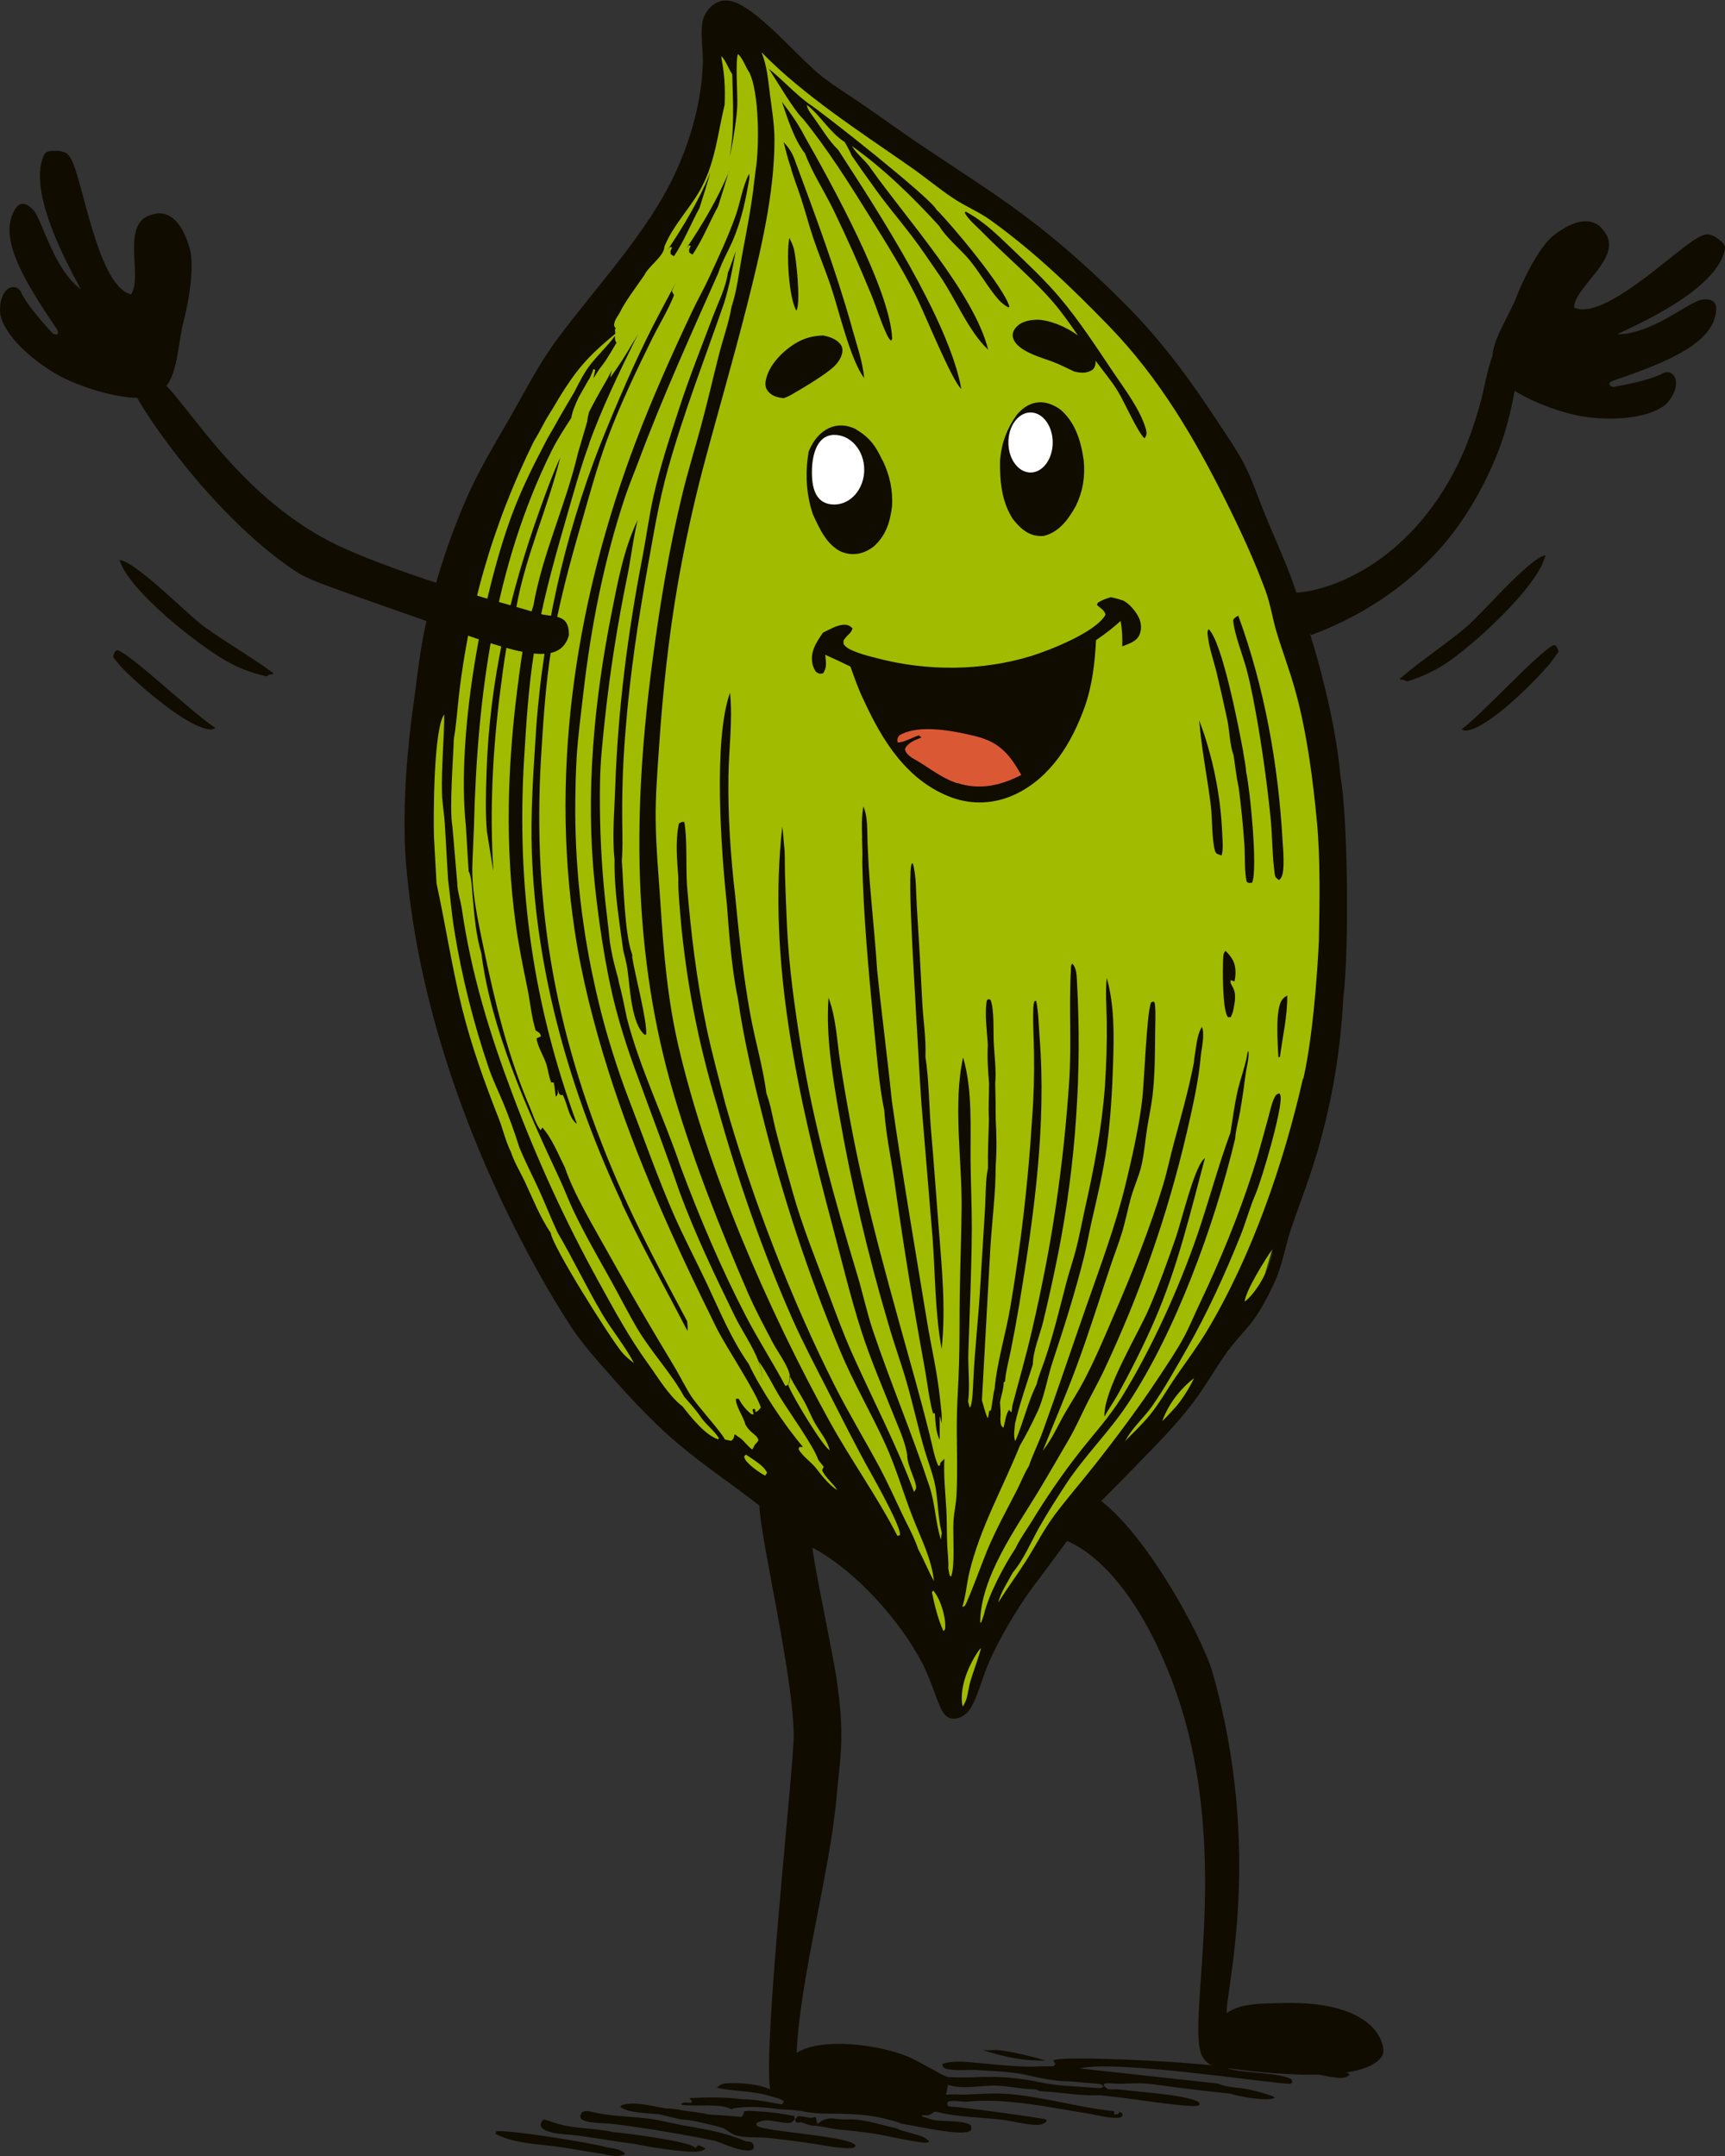
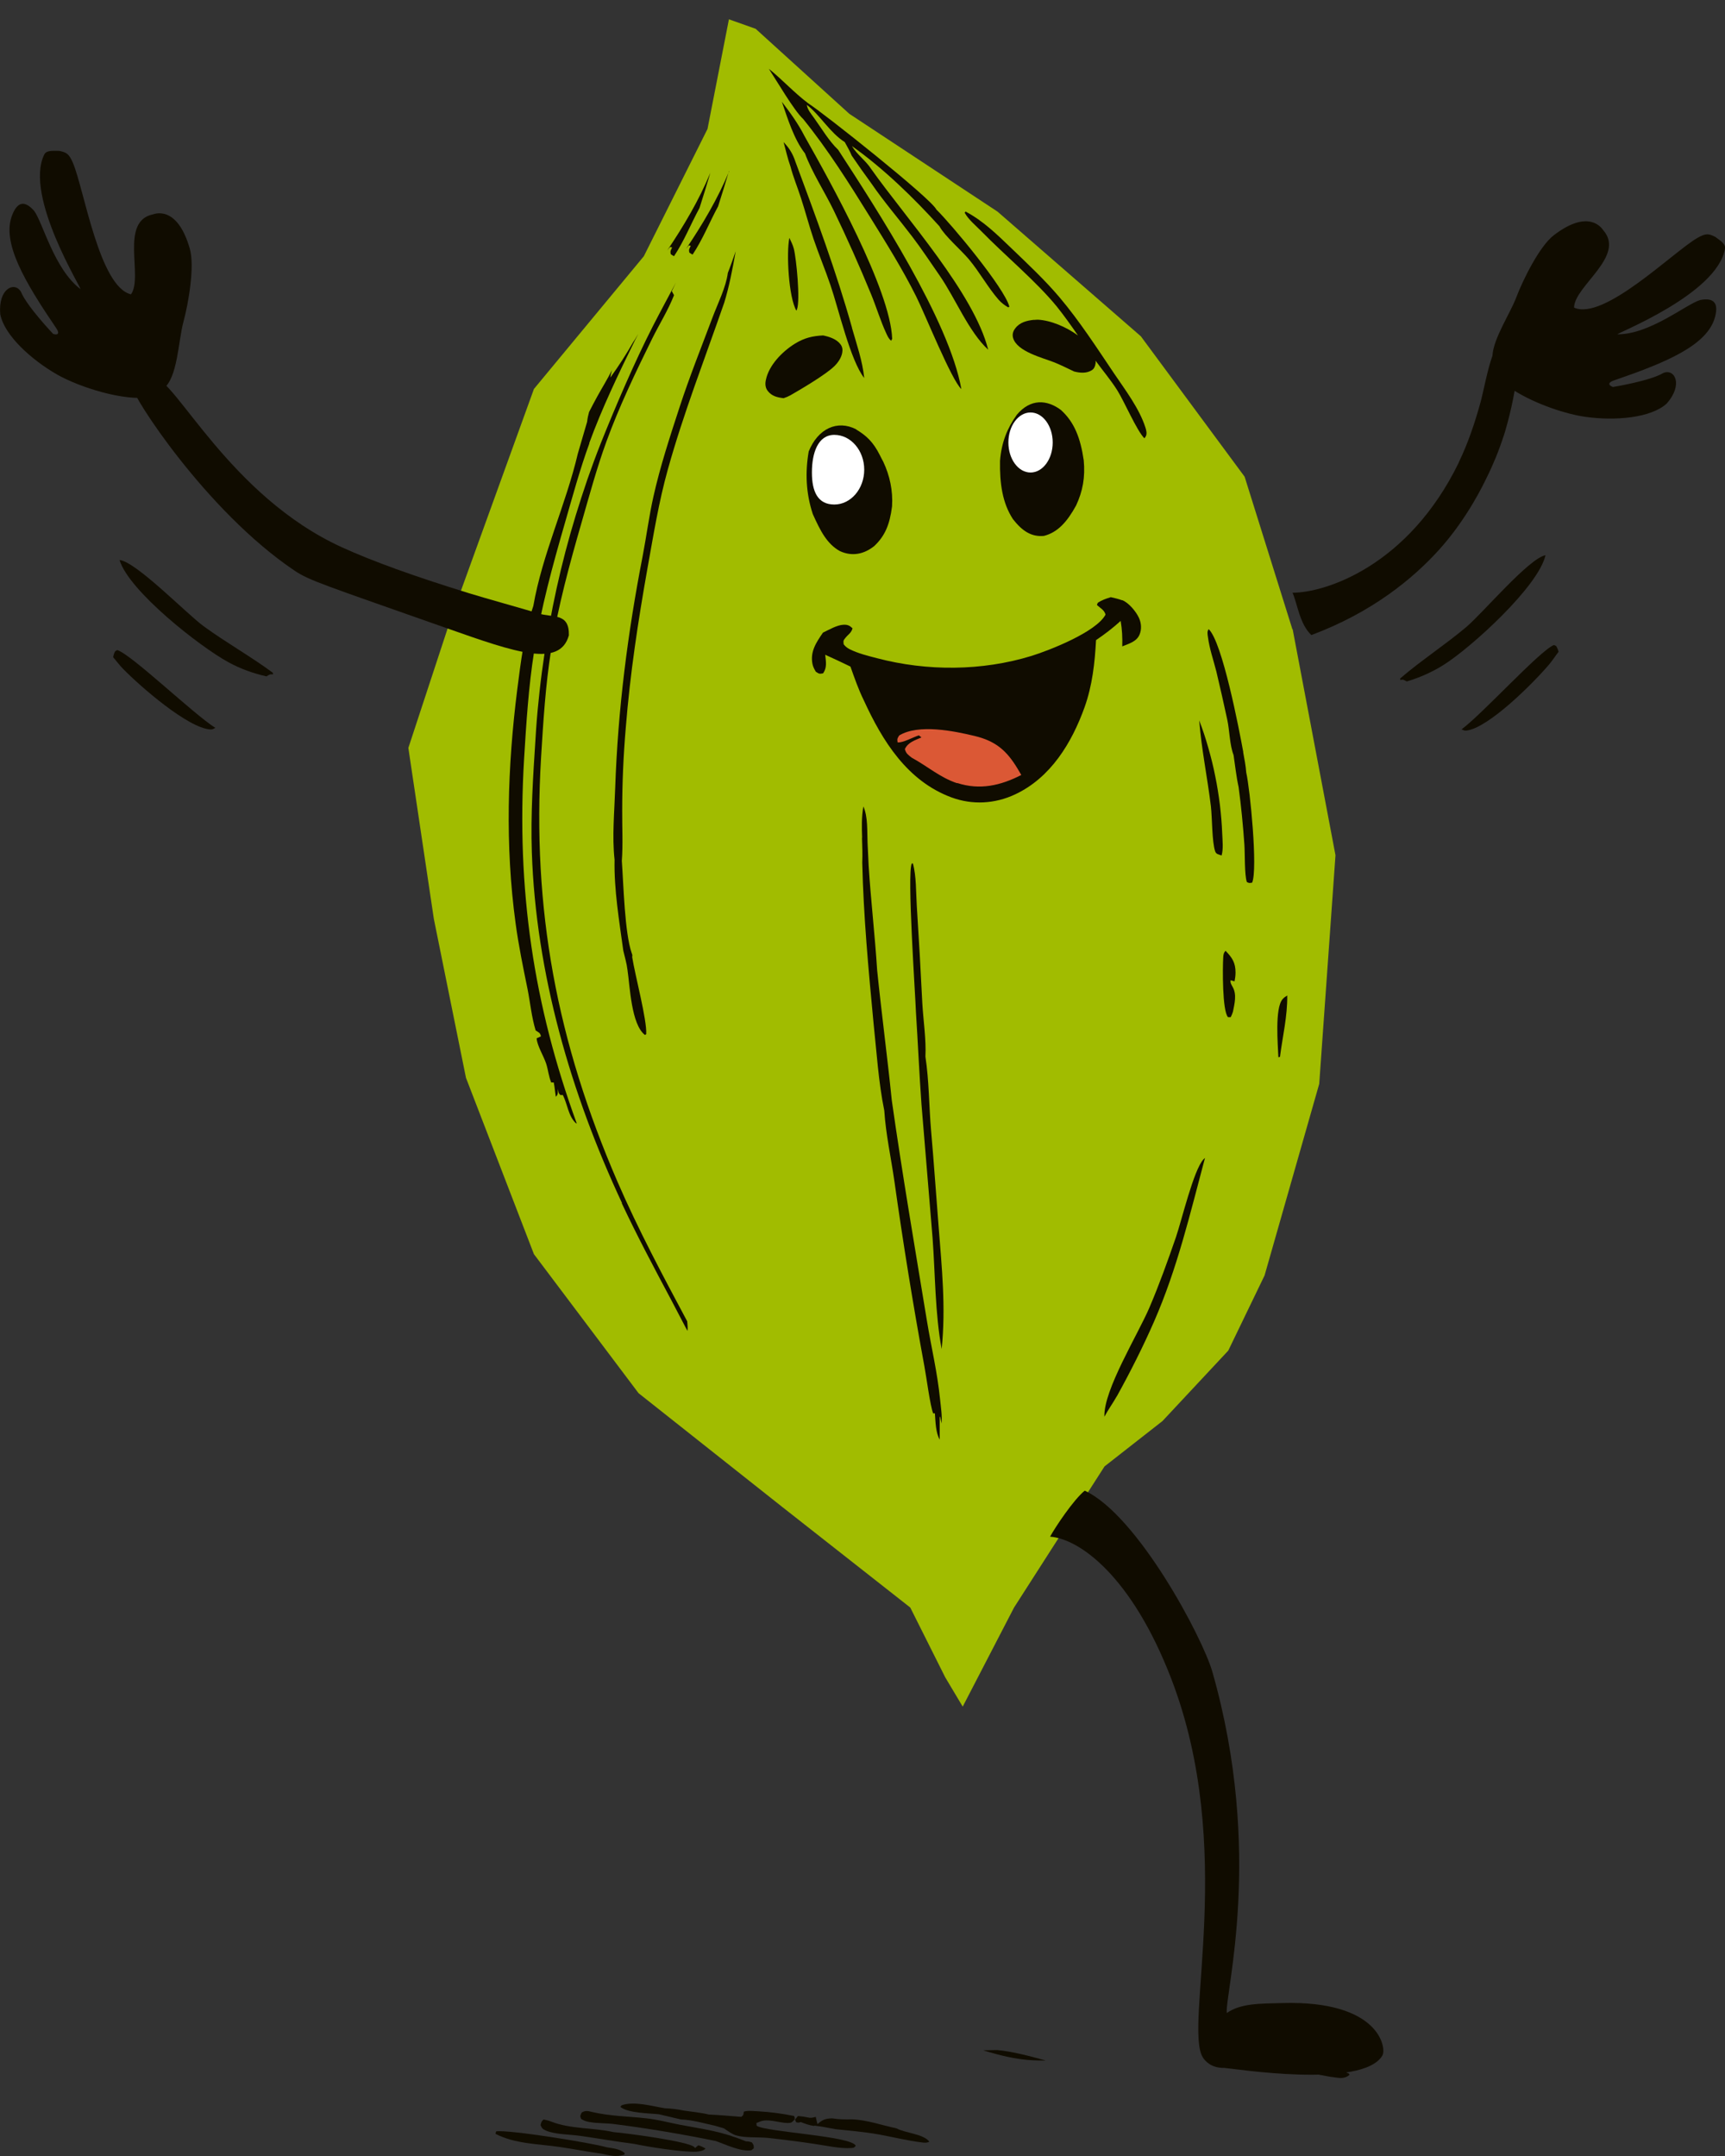
<svg xmlns="http://www.w3.org/2000/svg" width="140" height="175" viewBox="0 0 140 175" fill="none">
  <rect x="0" y="0" width="140" height="175" fill="#333333" stroke="none" />
  <g clip-path="url(#clip0_96_307)">
    <path d="M104.89 51.079L101.013 38.694L92.591 27.297L80.961 17.179L68.931 9.239L61.327 2.337L59.159 1.568L57.421 10.467L52.255 20.795L43.333 31.572L36.599 50.19L33.142 60.707L35.21 74.581L37.818 87.485L43.333 101.798L51.826 113.084L63.456 122.293L73.877 130.483L76.714 136.147L78.133 138.524L82.299 130.483L89.643 119.027L94.349 115.342L99.685 109.628L102.632 103.526L107.068 87.974L108.387 69.417L104.91 51.069L104.89 51.079ZM69.43 38.344C69.351 38.694 69.161 39.303 68.891 39.652C68.621 40.002 68.281 40.232 67.472 40.262C66.673 40.302 66.413 38.764 66.413 38.764L66.173 38.074C66.173 38.074 66.283 36.696 66.413 36.576C66.543 36.456 67.472 35.937 67.472 35.937L69.271 36.846C69.271 36.846 69.5 37.994 69.421 38.344H69.43ZM84.218 62.685C83.708 63.034 82.979 64.952 79.981 64.533C76.934 64.103 73.127 62.765 72.408 60.388C72.148 59.538 72.088 59.289 72.618 58.62C72.808 58.38 73.347 57.801 76.225 57.541C77.454 57.431 79.232 57.591 82.749 57.92C83.309 57.97 82.539 59.499 83.189 59.918C83.329 60.008 84.108 59.219 84.278 60.697C84.508 62.635 84.338 62.585 84.218 62.675V62.685ZM85.267 36.546C85.227 36.656 85.077 37.096 84.687 37.545C84.448 37.825 84.228 38.084 83.848 38.234C83.718 38.284 83.199 38.484 82.659 38.234C82.05 37.944 81.88 37.295 81.85 37.165C81.79 36.876 81.85 36.556 82 35.937C82.15 35.298 82.219 34.978 82.379 34.708C82.549 34.419 82.939 33.76 83.688 33.67C84.278 33.6 84.857 33.919 85.147 34.359C85.287 34.578 85.327 34.778 85.377 35.048C85.507 35.727 85.347 36.286 85.267 36.546Z" fill="#A1BC00" />
    <path d="M69.48 34.858C70.299 35.348 70.869 35.867 71.409 36.946C71.499 37.125 71.588 37.305 71.688 37.485C72.218 38.614 72.478 39.832 72.398 41.101C72.208 42.609 71.808 43.518 70.949 44.327C70.12 44.986 69.16 45.186 68.171 44.736C67.112 44.147 66.583 43.098 65.963 41.72C65.404 40.012 65.344 38.334 65.633 36.646C66.383 34.788 67.951 34.059 69.49 34.848L69.48 34.858ZM66.453 37.715C66.353 38.304 66.453 38.764 66.583 39.373C66.743 39.619 66.936 39.776 67.162 39.842C67.812 39.722 68.131 39.443 68.491 38.703C68.591 38.114 68.491 37.655 68.361 37.045C68.051 36.576 67.872 36.416 67.452 36.326C66.972 36.576 66.723 37.115 66.453 37.725V37.715Z" fill="#100C00" />
    <path d="M86.137 33.31C87.196 34.279 87.695 35.567 87.955 37.365C88.085 38.743 87.875 39.872 87.335 41.031C86.616 42.339 85.857 43.208 84.728 43.498C83.709 43.598 82.959 43.098 82.21 42.139C81.351 40.821 81.131 39.243 81.161 37.405C81.281 35.877 81.77 34.718 82.53 33.66C83.629 32.351 84.978 32.411 86.147 33.31H86.137ZM82.51 35.428C82.31 35.907 82.27 36.177 82.31 36.726C82.423 37.032 82.576 37.285 82.769 37.485C83.239 37.625 83.479 37.545 83.928 37.275C84.358 36.736 84.468 36.356 84.598 35.557C84.624 35.278 84.598 34.988 84.518 34.688C83.819 33.859 83.089 34.618 82.51 35.428Z" fill="#100C00" />
    <path d="M65.894 38.354C65.894 39.912 66.373 40.951 67.712 40.951C69.051 40.951 70.14 39.682 70.14 38.124C70.14 36.566 69.051 35.298 67.712 35.298C66.373 35.298 65.894 36.786 65.894 38.344V38.354Z" fill="white" />
    <path d="M83.638 38.354C84.632 38.354 85.437 37.263 85.437 35.917C85.437 34.571 84.632 33.48 83.638 33.48C82.645 33.48 81.84 34.571 81.84 35.917C81.84 37.263 82.645 38.354 83.638 38.354Z" fill="white" />
    <path d="M74.836 56.802L72.398 58.929V60.398L75.226 63.154L78.293 64.593L82.29 63.943L83.639 62.685L83.459 60.278L80.362 57.751L77.084 56.802H74.836Z" fill="#DB5835" />
    <path d="M91.062 48.721C90.772 48.612 90.453 48.542 90.153 48.472C89.763 48.592 89.434 48.702 89.094 48.931L89.024 49.101C89.304 49.371 89.633 49.511 89.723 49.89C88.974 51.298 85.197 52.777 83.728 53.236C79.702 54.475 75.236 54.495 71.179 53.426C70.45 53.236 69.621 53.036 68.941 52.687C68.751 52.587 68.602 52.467 68.472 52.297C68.442 52.017 68.432 51.998 68.612 51.778C68.851 51.478 69.091 51.378 69.191 50.999C68.961 50.779 68.801 50.699 68.472 50.709C67.922 50.729 67.283 51.119 66.793 51.348C66.243 52.147 65.734 52.897 65.944 53.915C65.994 54.135 66.094 54.325 66.213 54.525C66.483 54.694 66.483 54.714 66.803 54.654C67.133 54.175 67.033 53.715 66.973 53.146C67.662 53.456 68.342 53.775 69.021 54.105C69.351 55.034 69.671 55.963 70.11 56.852C71.619 60.148 73.637 63.394 77.214 64.722C78.913 65.352 80.741 65.252 82.38 64.483C85.267 63.134 86.986 60.298 88.025 57.401C88.654 55.633 88.854 53.815 88.954 51.958C89.663 51.478 90.313 50.979 90.952 50.4C91.072 51.099 91.102 51.758 91.082 52.467C91.612 52.247 92.241 52.087 92.481 51.518C92.671 51.079 92.631 50.569 92.431 50.14C92.201 49.64 91.602 48.911 91.072 48.712L91.062 48.721ZM77.684 63.574C76.305 63.124 75.246 62.175 73.987 61.496C73.687 61.246 73.557 61.197 73.437 60.807C73.697 60.248 74.237 60.098 74.786 59.858L74.576 59.688C74.097 59.838 73.278 60.308 72.848 60.258C72.808 59.958 72.818 59.958 72.978 59.698C74.556 58.739 77.444 59.339 79.103 59.738C80.791 60.148 81.68 60.897 82.57 62.365L82.889 62.904C81.211 63.764 79.522 64.153 77.684 63.554V63.574Z" fill="#100C00" />
    <path d="M118.399 37.515C119.148 35.967 119.698 34.319 120.157 32.661C120.407 31.742 120.707 30.044 121.126 28.875C121.206 27.457 122.565 25.449 123.055 24.151C123.584 22.753 124.933 19.996 126.102 19.097C129.03 16.85 130.059 18.618 130.119 18.688C131.967 20.805 127.761 23.222 127.751 24.97C130.169 26.059 135.784 20.455 137.752 19.317C138.462 18.907 138.681 18.967 139.211 19.227C139.621 19.537 140.07 19.796 140 20.186C139.361 23.931 130.938 27.137 131.288 27.137C133.936 27.137 136.893 24.66 137.992 24.351C139.051 24.151 139.491 24.55 139.201 25.689C138.621 28.026 135.194 29.435 130.948 30.893C130.628 31.003 130.409 31.212 130.898 31.412C130.898 31.412 133.926 30.923 134.995 30.274C135.914 29.894 136.633 31.203 135.274 32.751C133.985 33.939 131.048 34.169 128.7 33.839C127.101 33.62 124.643 32.801 122.925 31.722C122.615 33.54 122.066 35.337 122.056 35.328C121.956 35.627 121.856 35.927 121.746 36.227C121.636 36.526 121.526 36.826 121.406 37.115C121.286 37.405 121.156 37.705 121.027 37.994C120.897 38.284 120.757 38.574 120.617 38.853C120.477 39.133 119.148 42.01 116.81 44.606C114.662 46.984 111.345 49.71 106.429 51.548C105.47 50.649 105.3 49.001 104.9 48.112C107.558 48.112 114.312 45.955 118.409 37.515H118.399Z" fill="#100C00" />
    <path d="M85.228 124.73C87.626 124.91 91.852 127.946 95.049 136.236C100.375 150.04 96.049 164.423 97.617 166.99C97.787 167.269 98.287 167.869 99.356 167.849C100.045 167.888 110.596 169.586 112.195 166.84C112.544 166.24 111.965 162.355 104.062 162.585C102.273 162.635 100.714 162.595 99.566 163.394C99.396 161.856 102.593 150.399 98.397 135.707C97.607 132.93 92.332 122.982 88.035 120.995C87.116 121.744 85.637 123.971 85.218 124.74L85.228 124.73Z" fill="#100C00" />
    <path d="M46.17 51.568C45.441 54.205 41.884 52.976 36.309 51.009C26.258 47.463 25.119 47.133 23.9 46.314C16.656 41.44 10.621 31.942 10.801 31.522C11.41 29.415 11.92 30.613 12.479 30.633C14.208 30.703 18.624 40.252 27.736 44.417C30.194 45.542 33.638 46.787 38.067 48.152C39.216 48.512 42.773 49.501 43.693 49.79C44.872 50.16 46.21 49.71 46.17 51.568Z" fill="#100C00" />
    <path d="M12.13 32.241C10.052 32.571 6.475 31.442 4.656 30.413C2.578 29.225 0.35 27.237 0.02 25.499C-0.159 23.422 1.179 22.813 1.699 23.682C2.169 24.85 4.317 27.108 4.317 27.108C4.826 27.247 4.776 26.948 4.577 26.658C2.019 22.892 0.09 19.656 1 17.429C1.439 16.33 2.029 16.29 2.758 17.099C3.467 18.018 4.377 21.824 6.515 23.452C6.795 23.662 1.909 15.931 3.597 12.535C3.777 12.185 4.287 12.245 4.796 12.245C5.366 12.365 5.586 12.445 5.915 13.214C6.825 15.332 8.054 23.282 10.631 23.891C11.65 22.483 9.682 17.958 12.42 17.399C12.51 17.379 14.378 16.59 15.407 20.196C15.817 21.624 15.287 24.66 14.888 26.119C14.468 27.667 14.418 30.713 13.249 31.552C13.249 31.552 12.48 32.211 12.13 32.261V32.241Z" fill="#100C00" />
    <path d="M83.928 25.969C84.028 25.959 84.128 25.949 84.228 25.949C85.267 25.999 86.526 26.528 87.485 27.227C86.936 26.428 86.376 25.639 85.777 24.89C84.108 22.843 81.54 20.715 79.642 18.767C79.212 18.328 78.593 17.819 78.293 17.269L78.363 17.169C79.822 17.948 80.911 19.027 82.1 20.166C83.429 21.444 84.807 22.733 85.996 24.141C87.615 26.059 89.014 28.226 90.413 30.304C91.322 31.652 92.461 33.14 92.96 34.698C93.03 34.908 93.1 35.188 93 35.398C92.97 35.467 92.92 35.517 92.88 35.577C92.261 34.968 91.252 32.591 90.672 31.672C90.143 30.833 89.493 30.074 88.914 29.275C88.914 29.355 88.934 29.425 88.914 29.505C88.884 29.724 88.804 29.934 88.604 30.054C88.174 30.324 87.645 30.274 87.175 30.154C86.656 29.904 86.126 29.644 85.597 29.425C84.647 29.045 82.539 28.546 82.22 27.427C82.14 27.137 82.22 26.878 82.399 26.648C82.769 26.159 83.339 26.019 83.928 25.959V25.969Z" fill="#100C00" />
    <path d="M66.803 27.227C67.293 27.327 67.892 27.517 68.212 27.946C68.372 28.156 68.402 28.386 68.352 28.646C68.272 29.065 67.992 29.465 67.683 29.754C66.983 30.424 65.045 31.572 64.156 32.081C63.976 32.181 63.786 32.261 63.596 32.321C63.097 32.261 62.647 32.161 62.317 31.742C62.107 31.482 62.087 31.153 62.157 30.843C62.397 29.644 63.496 28.526 64.515 27.896C65.275 27.427 65.944 27.267 66.813 27.227H66.803Z" fill="#100C00" />
    <path d="M74.856 81.442C74.936 82.861 75.176 84.359 75.106 85.767C75.406 87.715 75.396 89.802 75.566 91.77C75.796 94.347 75.966 96.934 76.175 99.52C76.435 102.886 76.775 106.113 76.425 109.499C75.885 106.622 75.906 103.406 75.686 100.469L74.787 89.642C74.607 87.145 74.497 84.638 74.337 82.141C74.277 80.523 73.608 70.915 73.997 70.096L74.087 70.076C74.377 71.095 74.337 72.463 74.407 73.542C74.577 76.178 74.727 78.815 74.856 81.452V81.442Z" fill="#100C00" />
    <path d="M100.894 61.047C100.994 61.596 101.104 62.145 101.144 62.705C101.454 64.053 102.093 70.545 101.623 71.644C101.404 71.674 101.404 71.704 101.194 71.594C100.994 71.025 101.044 69.257 100.994 68.558C100.884 67 100.734 65.442 100.524 63.883C100.335 63.034 100.245 62.145 100.115 61.286C99.795 60.458 99.795 59.299 99.605 58.42C99.325 57.111 99.026 55.803 98.716 54.495C98.486 53.586 98.156 52.647 98.037 51.718C98.007 51.488 97.947 51.258 98.096 51.069C99.206 52.108 100.564 59.189 100.904 61.047H100.894Z" fill="#100C00" />
    <path d="M97.327 58.47C97.607 59.209 97.857 59.948 98.067 60.707C98.286 61.466 98.476 62.225 98.626 62.994C98.786 63.763 98.906 64.543 99.006 65.322C99.096 66.101 99.166 66.88 99.195 67.669C99.216 68.228 99.296 68.897 99.146 69.437C98.916 69.357 98.696 69.347 98.616 69.087C98.356 68.268 98.386 66.41 98.276 65.451C97.997 63.134 97.507 60.797 97.327 58.47Z" fill="#100C00" />
-     <path d="M100.505 49.99C102.633 55.813 103.742 62.056 104.092 68.228C104.131 68.887 104.301 70.625 104.002 71.195C103.952 71.294 103.882 71.364 103.802 71.434C103.572 71.254 103.502 71.254 103.462 70.965C103.252 69.556 103.272 68.058 103.142 66.63C102.883 64.013 102.533 61.406 102.093 58.819C101.833 57.331 101.564 55.833 101.184 54.375C100.904 53.296 100.115 51.308 100.085 50.3C100.215 50.14 100.305 50.07 100.495 49.98L100.505 49.99Z" fill="#100C00" />
    <path d="M90.643 113.324C90.323 113.893 89.934 114.423 89.634 114.992C89.544 112.845 92.372 108.29 93.291 106.123C94.09 104.255 94.779 102.327 95.439 100.419C95.918 99.011 96.868 94.986 97.667 94.107C97.707 94.067 97.747 94.027 97.797 93.987C96.588 98.502 95.559 102.936 93.671 107.251C92.771 109.309 91.732 111.366 90.643 113.334V113.324Z" fill="#100C00" />
    <path d="M69.97 67.998C69.94 67.139 69.92 66.31 70.07 65.461C70.45 66.29 70.37 67.489 70.41 68.408C70.44 69.037 70.47 69.656 70.5 70.286C70.68 73.112 71.009 75.919 71.189 78.746C71.549 82.281 72.019 85.797 72.378 89.323C73.228 95.296 74.247 101.238 75.226 107.191C75.596 109.459 76.065 111.296 76.305 113.664C76.365 114.273 76.475 114.932 76.415 115.541L76.305 115.002H76.265C76.265 115.631 76.265 116.24 76.265 116.85C75.935 116.28 75.925 115.372 75.875 114.722H75.735C75.496 114.143 75.186 111.756 75.026 110.917C74.107 105.923 73.297 100.909 72.588 95.875C72.318 93.987 71.889 92.049 71.769 90.152C71.299 87.865 71.139 85.308 70.889 82.97C70.48 78.646 70.08 74.361 69.98 70.016C70.01 69.347 69.98 68.668 69.96 68.008L69.97 67.998Z" fill="#100C00" />
    <path d="M99.875 79.555C99.835 79.794 99.945 79.924 100.055 80.134C100.385 80.733 100.195 81.472 100.065 82.121C100.015 82.271 99.965 82.411 99.885 82.561H99.665C99.195 82.061 99.225 78.566 99.275 77.737C99.285 77.507 99.305 77.347 99.465 77.177C100.005 77.727 100.275 78.146 100.275 78.935C100.275 79.185 100.245 79.405 100.195 79.654L99.875 79.564V79.555Z" fill="#100C00" />
    <path d="M104.472 80.803C104.492 82.501 104.092 84.129 103.882 85.787L103.752 85.817C103.712 84.798 103.452 81.842 104.092 81.103C104.212 80.963 104.322 80.893 104.472 80.803Z" fill="#100C00" />
    <path d="M66.084 172.563C65.684 172.513 65.355 172.383 64.985 172.243C64.805 172.313 64.795 172.293 64.615 172.263L64.525 172.044L64.755 171.764H64.845C65.085 171.784 65.295 171.814 65.525 171.864C65.794 171.934 65.944 171.894 66.204 171.824L66.344 172.413C66.763 172.054 66.963 171.964 67.533 171.944C68.072 172.034 68.592 172.034 69.141 172.024C70.4 172.073 71.539 172.503 72.758 172.753C73.438 173.142 74.966 173.202 75.426 173.841C75.216 173.941 75.066 173.931 74.847 173.901C73.658 173.761 72.449 173.452 71.27 173.242C70.131 173.042 68.962 172.942 67.813 172.823C67.233 172.713 66.664 172.603 66.084 172.533V172.563Z" fill="#100C00" />
    <path d="M58.74 172.753L58.061 172.553C57.152 172.353 56.193 172.064 55.263 172.034L53.485 171.614C52.666 171.524 50.967 171.524 50.348 171.015L50.448 170.885C51.467 170.525 52.906 170.955 53.955 171.125C54.494 171.145 54.974 171.205 55.503 171.314C56.173 171.414 56.872 171.474 57.522 171.634C58.401 171.674 59.28 171.754 60.159 171.824C60.359 171.674 60.329 171.654 60.369 171.404C60.699 171.284 61.208 171.364 61.568 171.374C62.547 171.434 63.486 171.554 64.446 171.754C64.516 171.944 64.505 171.844 64.486 172.044C64.276 172.253 64.266 172.313 63.956 172.323C63.227 172.323 62.327 171.924 61.638 172.223C61.588 172.243 61.538 172.263 61.488 172.283C61.458 172.293 61.418 172.313 61.388 172.323L61.408 172.543C62.148 173.062 69.132 173.372 69.451 174.171C69.331 174.311 69.311 174.341 69.112 174.351C68.192 174.421 67.033 174.151 66.124 174.021C64.865 173.831 63.596 173.672 62.327 173.532C61.558 173.452 60.479 173.542 59.76 173.332C59.41 173.232 59.04 172.952 58.751 172.753H58.74Z" fill="#100C00" />
    <path d="M44.283 172.923C44.033 172.813 43.973 172.733 43.873 172.493C43.933 172.253 43.933 172.193 44.123 172.034C44.343 172.084 44.562 172.133 44.772 172.223C46.331 172.823 48.159 172.693 49.798 173.062C50.717 173.132 55.983 173.821 56.362 174.291C56.382 174.311 56.392 174.331 56.402 174.361L56.472 174.301C56.582 174.201 56.542 174.241 56.682 174.131C56.902 174.201 57.062 174.281 57.262 174.391C57.082 174.591 56.772 174.63 56.502 174.65C55.463 174.71 52.546 174.251 51.496 174.021C50.008 173.831 48.539 173.572 47.06 173.362C46.221 173.242 45.072 173.262 44.293 172.932L44.283 172.923Z" fill="#100C00" />
    <path d="M40.266 173.002C41.265 172.843 48.109 173.951 49.228 174.291C49.758 174.381 50.277 174.411 50.697 174.76L50.677 174.89C49.997 175.11 49.488 174.95 48.809 174.81C47.679 174.66 46.56 174.431 45.441 174.271C43.693 174.011 41.815 174.031 40.216 173.202L40.266 173.002Z" fill="#100C00" />
    <path d="M47.839 172.243C47.569 172.193 47.38 172.133 47.16 171.984C47.06 171.724 47.09 171.734 47.21 171.474C47.489 171.294 47.729 171.344 48.039 171.424C49.518 171.774 50.967 171.774 52.465 171.944C53.374 172.044 54.224 172.273 55.123 172.453C57.261 172.863 58.46 172.962 60.538 173.811C60.718 173.811 60.858 173.831 61.028 173.901C61.168 174.111 61.178 174.121 61.178 174.371L60.988 174.531C60.139 174.68 58.89 174.061 58.08 173.781C55.383 173.232 52.675 172.773 49.947 172.423C49.258 172.323 48.529 172.363 47.839 172.243Z" fill="#100C00" />
    <path d="M100.624 167.529L100.284 167.509L100.534 167.409L100.274 167.189C100.474 167 100.964 167.01 101.244 167.02C101.314 167.02 101.383 167.02 101.463 167.02C103.252 167.179 108.028 167.619 109.487 168.318L109.526 168.408C109.347 168.578 109.087 168.668 108.837 168.668C108.597 168.668 108.357 168.618 108.118 168.588C108.078 168.588 108.048 168.588 108.008 168.578C105.55 168.108 103.082 167.769 100.584 167.569L100.634 167.529H100.624Z" fill="#100C00" />
    <path d="M84.838 167.249C84.488 167.249 84.138 167.249 83.789 167.229C82.39 167.149 81.121 166.83 79.792 166.42L80.931 166.4C82.26 166.53 83.549 166.89 84.838 167.239V167.249Z" fill="#100C00" />
    <path d="M65.325 12.445C64.445 11.316 63.916 9.608 63.456 8.26C64.156 9.179 64.765 10.018 65.294 11.047C67.393 14.752 72.269 23.522 72.408 27.497L72.329 27.657C72.119 27.497 72.039 27.287 71.929 27.058C71.459 26.049 71.129 24.93 70.7 23.891C69.761 21.604 68.751 19.337 67.672 17.099C66.933 15.571 65.914 14.023 65.325 12.435V12.445Z" fill="#100C00" />
    <path d="M76.255 18.378C74.156 16.061 71.698 13.664 69.141 11.856C69.56 12.565 70.27 13.034 70.709 13.723C73.537 17.719 79.052 23.801 80.201 28.386C78.613 26.918 77.543 24.221 76.265 22.373C75.525 21.314 74.816 20.226 74.037 19.207C72.937 17.759 71.758 16.4 70.729 14.902C70.18 14.153 69.64 13.394 69.121 12.625C68.971 12.245 68.751 11.896 68.561 11.536C67.342 10.757 66.603 9.389 65.484 8.51C65.514 8.879 65.853 9.269 66.063 9.568C66.653 10.387 67.292 11.466 68.022 12.155C71.169 17 77.034 26.009 78.023 31.582C77.214 30.833 75.076 25.499 74.356 24.061C73.237 21.824 71.928 19.736 70.609 17.609C68.911 14.872 67.212 12.165 65.184 9.658C64.445 8.979 63.036 6.552 62.397 5.583C63.505 6.472 64.475 7.551 65.614 8.4C66.813 9.159 75.615 16.141 75.995 17.009C77.214 18.198 81.52 23.362 81.92 24.89L81.83 24.95C81.53 24.78 81.27 24.581 81.04 24.321C80.161 23.312 79.502 22.083 78.633 21.045C77.993 20.286 76.704 19.187 76.255 18.388V18.378Z" fill="#100C00" />
    <path d="M69.141 26.598C69.521 27.936 70 29.295 70.14 30.683C69.021 29.275 68.052 25.05 67.402 23.152C66.973 21.884 66.453 20.655 66.024 19.387C65.654 18.288 65.364 17.169 65.004 16.071C64.735 15.222 64.375 14.373 64.155 13.514C63.925 12.874 63.776 12.195 63.596 11.536C64.065 12.036 64.335 12.465 64.555 13.124C66.213 17.589 67.862 22.014 69.151 26.608L69.141 26.598Z" fill="#100C00" />
    <path d="M64.686 25.1C64.686 25.1 64.656 25.18 64.636 25.22C64.006 24.151 63.806 20.525 64.066 19.307C64.196 19.587 64.346 19.876 64.426 20.186C64.636 21.015 64.956 24.331 64.686 25.1Z" fill="#100C00" />
    <path d="M58.76 24.62C57.202 29.115 55.483 33.51 54.204 38.094C53.465 40.741 53.045 43.378 52.556 46.085C51.786 50.419 51.137 54.684 50.787 59.079C50.597 61.306 50.497 63.544 50.497 65.781C50.487 67.129 50.567 68.538 50.467 69.876C50.607 71.814 50.697 75.719 51.267 77.357C51.317 77.487 51.337 77.527 51.307 77.677C51.536 79.145 52.516 82.791 52.446 83.939L52.346 84.009C51.227 83.16 51.127 80.054 50.927 78.736C50.867 78.206 50.707 77.687 50.587 77.167C50.258 74.76 49.828 72.223 49.878 69.786C49.668 67.898 49.868 65.871 49.928 63.973C50.148 57.591 50.937 51.408 52.156 45.146C52.466 43.528 52.675 41.9 53.035 40.292C53.585 37.835 54.374 35.438 55.153 33.05C55.953 30.603 56.922 28.176 57.831 25.759C58.251 24.64 58.92 23.322 59.07 22.153C59.3 21.574 59.5 20.985 59.709 20.395C59.45 21.834 59.19 23.242 58.76 24.63V24.62Z" fill="#100C00" />
    <path d="M50.487 97.663C46.331 88.773 43.493 79.015 43.163 69.167C43.063 66.071 43.263 63.024 43.463 59.938C43.523 58.919 43.603 57.891 43.713 56.872C43.813 55.853 43.933 54.834 44.083 53.815C44.222 52.797 44.382 51.788 44.572 50.779C44.752 49.77 44.952 48.761 45.172 47.763C45.391 46.764 45.631 45.765 45.891 44.776C46.151 43.787 46.431 42.799 46.73 41.82C47.03 40.841 47.35 39.862 47.679 38.893C48.019 37.925 48.369 36.966 48.748 36.007C49.977 32.931 51.506 29.375 53.005 26.438C53.604 25.27 54.234 24.111 54.853 22.942C54.743 23.172 54.633 23.402 54.524 23.632L54.703 23.961C54.214 25.2 53.514 26.308 52.925 27.497C51.606 30.174 50.237 33.03 49.218 35.837C48.439 37.974 47.839 40.192 47.21 42.379C46.221 45.805 45.291 49.201 44.732 52.727C44.272 55.623 44.093 58.55 43.913 61.476C43.173 73.851 45.202 84.558 50.117 95.925C51.796 99.8 53.784 103.526 55.773 107.251C55.792 107.491 55.832 107.781 55.792 108.03C55.353 107.201 54.923 106.362 54.484 105.533C53.095 102.926 51.706 100.32 50.457 97.653L50.487 97.663Z" fill="#100C00" />
    <path d="M47.84 35.967C47.06 38.104 46.461 40.322 45.831 42.509C44.842 45.935 43.913 49.331 43.353 52.857C42.894 55.753 42.714 58.68 42.534 61.606C41.905 72.203 43.303 81.582 46.81 91.191L46.74 91.171C46.121 90.601 46.051 89.603 45.681 88.883H45.481C45.302 88.713 45.332 88.634 45.282 88.384C45.262 88.664 45.322 88.823 45.112 89.023C45.042 88.634 45.022 88.254 44.942 87.865H44.752L44.632 87.924L44.742 87.874C44.532 87.395 44.492 86.856 44.333 86.356C44.133 85.727 43.593 84.888 43.553 84.279C43.673 84.229 43.783 84.179 43.903 84.119C43.843 83.819 43.723 83.809 43.473 83.64C43.144 82.571 43.034 81.382 42.814 80.274C42.454 78.506 42.084 76.728 41.845 74.94C40.985 68.618 41.185 62.255 41.984 55.933C42.264 53.755 42.564 51.269 43.283 49.191C44.023 44.946 45.921 40.981 46.9 36.806L47.65 34.239C47.68 33.949 47.74 33.69 47.809 33.44C48.019 33.03 48.239 32.611 48.469 32.191C48.859 31.482 49.298 30.783 49.658 30.054C49.608 30.254 49.558 30.444 49.538 30.643C50.217 29.704 50.827 28.756 51.396 27.757C51.546 27.547 51.666 27.317 51.806 27.098C51.716 27.277 51.616 27.457 51.526 27.637C50.208 30.314 48.839 33.17 47.819 35.977L47.84 35.967Z" fill="#100C00" />
    <path d="M54.534 20.086L54.384 20.046C54.324 20.116 54.244 20.206 54.164 20.316C54.164 20.296 54.184 20.286 54.194 20.266C55.463 18.378 56.732 16.26 57.651 14.023C57.371 14.972 57.082 15.921 56.772 16.88C56.062 18.188 55.533 19.547 54.704 20.795C54.594 20.745 54.524 20.695 54.434 20.625C54.384 20.366 54.434 20.326 54.554 20.086H54.534Z" fill="#100C00" />
-     <path d="M36.359 71.344C36.539 72.753 36.649 74.161 36.879 75.559C37.478 79.285 38.447 83.11 39.666 86.686C40.006 87.675 40.476 88.634 40.875 89.603C41.345 90.761 41.775 91.93 42.144 93.118C42.634 94.317 43.223 95.445 43.763 96.624C44.272 97.743 44.722 98.901 45.242 100.02C46.52 102.207 47.609 104.515 48.898 106.692C49.698 108.03 50.737 109.269 51.456 110.647C51.096 110.368 50.747 110.088 50.457 109.738C49.468 108.52 44.862 101.229 44.692 100.06C43.813 98.781 43.223 97.233 42.564 95.845C42.194 95.076 41.725 94.307 41.465 93.498C41.035 92.639 40.825 91.67 40.476 90.781C39.317 87.835 38.267 84.918 37.498 81.832C36.679 78.496 36.159 75.07 35.43 71.714L35.22 67.898C35.17 66.311 35.19 59.059 36.059 57.99C36.039 60.118 35.82 62.255 35.87 64.383C35.89 65.212 36.049 66.021 36.099 66.84C36.119 67.079 36.359 71.364 36.359 71.364V71.344ZM101.014 105.643C101.134 104.694 102.692 102.207 103.292 101.358C103.212 102.687 102.153 104.674 101.144 105.553C101.104 105.593 101.054 105.613 101.014 105.643ZM94.329 115.352C94.809 114.003 95.768 112.745 96.907 111.866C96.348 113.064 95.339 114.503 94.329 115.352ZM105.74 87.575C104.171 94.467 101.603 101.928 97.966 108.01C97.217 109.259 96.328 110.447 95.499 111.646C94.789 112.675 94.15 113.813 93.38 114.782C92.731 115.591 91.942 116.33 91.212 117.07C91.332 116.95 91.362 116.9 91.442 116.76C91.902 115.911 92.891 115.002 93.47 114.183C94.509 112.705 95.428 111.047 96.328 109.479C97.996 106.562 99.455 103.346 100.704 100.23C101.134 99.151 101.433 98.002 101.893 96.944C102.393 95.795 104.161 89.792 103.921 88.923C103.891 88.823 103.881 88.813 103.831 88.743C103.622 88.803 103.542 88.863 103.452 89.053C103.182 89.593 103.052 90.312 102.882 90.901C102.492 92.309 102.123 93.728 101.673 95.116C100.464 98.831 99.025 102.327 97.347 105.853C96.927 106.732 96.558 107.651 96.098 108.51C95.528 109.589 94.819 110.607 94.15 111.636C92.471 114.193 90.653 116.62 88.764 119.017C87.725 120.336 86.616 121.604 85.607 122.952C84.718 124.141 84.078 125.42 83.289 126.668C82.56 127.817 81.74 128.915 81.021 130.074C81.201 129.265 81.81 128.376 82.2 127.637C83.059 126.628 83.689 125.14 84.338 123.981C85.017 122.783 85.767 121.614 86.516 120.465C88.015 118.188 89.983 116.27 91.492 114.003C95.419 108.12 98.596 99.341 100.244 92.429C100.294 91.71 100.514 90.951 100.644 90.232C100.834 89.153 100.974 88.074 101.124 86.986C101.204 86.426 101.383 85.897 101.323 85.318L101.254 85.397C101.104 86.456 100.704 87.435 100.464 88.464C100.194 89.593 100.055 90.771 99.865 91.92C98.856 94.676 98.106 97.513 97.157 100.28C95.688 104.565 93.4 109.599 91.012 113.444C90.013 115.052 88.774 116.39 87.615 117.869C86.186 119.686 84.918 121.554 83.709 123.532C83.289 124.211 82.759 124.94 82.42 125.669C81.481 127.098 80.232 129.425 79.852 131.063C79.772 131.282 79.702 131.492 79.632 131.712L79.552 131.682C79.572 128.016 82.47 124.041 84.298 121.015C85.127 119.636 85.937 118.228 86.746 116.84C87.285 115.911 87.715 114.932 88.195 113.973C88.644 113.074 89.144 112.195 89.574 111.286C90.303 109.738 90.992 108.17 91.642 106.592C92.291 105.004 92.891 103.406 93.46 101.788C94.02 100.17 94.549 98.542 95.019 96.894C95.499 95.246 95.928 93.598 96.318 91.93C96.727 90.142 97.137 88.384 97.367 86.556L97.477 85.547C97.547 84.948 97.787 83.919 97.547 83.35C97.207 83.879 97.117 84.658 97.027 85.278C96.977 85.587 96.907 85.927 96.897 86.237C96.478 88.424 95.878 90.531 95.299 92.679C94.979 93.847 94.739 95.046 94.389 96.205C93.3 99.78 91.902 103.276 90.423 106.702C89.653 108.49 88.894 110.308 87.985 112.036C87.525 112.925 86.976 113.764 86.476 114.622C85.907 115.601 85.447 116.68 84.758 117.589C84.728 117.619 84.708 117.659 84.688 117.689C84.668 117.709 84.658 117.729 84.638 117.749C85.547 115.451 86.546 113.164 87.395 110.847C88.355 108.25 89.184 105.613 90.053 102.986C90.373 101.998 90.763 101.029 91.062 100.04C91.352 99.091 91.532 98.112 91.802 97.163C92.051 96.284 92.451 95.445 92.651 94.557C92.861 93.628 92.941 92.639 93.081 91.7C93.22 90.771 93.43 89.862 93.54 88.933C93.73 87.275 93.74 85.617 93.75 83.949C93.75 83.12 93.82 82.241 93.72 81.412L93.62 81.282L93.42 81.362C93.051 82.241 92.871 87.934 92.681 89.423C92.391 91.68 91.872 93.987 91.332 96.205C90.513 99.57 89.254 102.897 88.115 106.173C86.946 109.509 85.837 112.855 84.628 116.191C84.288 117.139 83.819 118.058 83.499 119.007C83.119 119.606 82.859 120.306 82.54 120.935C81.71 122.543 80.841 124.131 80.132 125.809C80.032 126.049 79.782 126.708 79.492 127.447C79.392 127.697 79.302 127.956 79.202 128.206C79.053 128.586 78.903 128.965 78.773 129.295C78.553 129.844 78.373 130.264 78.293 130.354C78.253 130.404 78.163 130.394 78.103 130.424C78.383 129.555 78.453 128.566 78.663 127.677C79.532 124.011 81.381 120.805 82.769 117.349C83.249 116.53 83.699 115.661 84.098 114.802C84.738 113.554 84.987 111.866 85.437 110.517C86.366 107.711 87.285 104.824 87.995 101.958C88.225 101.029 88.385 100.08 88.594 99.151C89.064 97.114 89.544 95.106 89.833 93.038C90.143 90.771 90.273 88.464 90.343 86.177C90.413 83.889 90.443 81.582 89.823 79.365C89.704 80.523 89.803 81.732 89.823 82.9C89.843 84.648 89.793 86.426 89.674 88.174C89.424 91.58 88.784 94.856 88.035 98.182C87.795 99.271 87.595 100.37 87.316 101.448C87.086 102.327 86.786 103.186 86.556 104.065C85.917 106.492 85.337 109.029 84.438 111.366C84.338 111.676 84.198 112.026 84.138 112.345C83.419 113.813 83.069 115.392 82.44 116.89L82.38 116.95C82.24 116.53 82.35 115.991 82.38 115.551C82.759 113.923 83.329 112.335 83.829 110.737C83.829 109.698 84.388 108.37 84.648 107.341C85.097 105.493 85.517 103.576 85.887 101.718C86.246 99.9 86.546 98.072 86.786 96.234C87.026 94.397 87.216 92.559 87.335 90.711C87.465 88.863 87.535 87.016 87.545 85.158C87.555 83.31 87.505 81.452 87.405 79.605C87.375 79.135 87.375 78.566 87.026 78.216C86.886 78.406 86.926 78.456 86.916 78.676C86.746 81.642 86.966 84.618 86.786 87.585C86.676 89.303 86.526 91.021 86.346 92.739C86.166 94.457 85.947 96.165 85.697 97.863C85.447 99.57 85.157 101.269 84.828 102.956C84.498 104.644 84.138 106.332 83.749 108.01C83.279 110.048 82.689 112.076 82.16 114.103L82.11 114.533L82.06 114.632L81.9 114.433C81.63 114.762 81.57 115.471 81.441 115.881C81.411 115.861 81.381 115.851 81.361 115.831C81.181 115.671 81.211 115.412 81.191 115.182C81.231 114.722 81.191 114.283 81.161 113.823C81.251 113.274 81.46 112.755 81.46 112.185L81.57 112.155C81.57 112.155 81.57 112.105 81.57 112.076C81.64 111.267 81.87 110.447 82.03 109.648C82.28 108.41 82.51 107.161 82.719 105.913C83.898 98.742 84.948 91.4 84.368 84.119C84.298 83.19 84.288 82.151 84.098 81.243H83.978C83.868 81.462 83.868 81.702 83.859 81.962C83.819 83.13 83.908 84.319 83.918 85.487C83.948 87.285 83.898 89.083 83.758 90.871C83.449 95.935 82.859 100.959 82.02 105.963C81.65 108.23 80.931 110.437 80.721 112.725C80.571 113.304 80.551 113.893 80.421 114.473L80.281 114.533C80.251 114.722 80.232 114.912 80.182 115.102C80.052 115.022 79.752 113.853 79.692 113.654L80.381 101.239C80.521 99.031 80.811 96.824 80.811 94.606C80.901 93.368 80.881 92.079 80.811 90.841C80.811 89.872 80.801 88.903 80.771 87.934C80.871 86.876 80.701 85.657 80.651 84.588C80.611 83.69 80.701 81.912 80.391 81.153L80.232 81.093C80.052 81.233 80.102 81.143 80.062 81.382C79.912 82.441 80.112 83.74 80.172 84.818C80.102 85.827 80.192 86.936 80.272 87.945C80.272 88.893 80.202 89.892 80.261 90.841C80.222 92.159 80.162 93.498 80.182 94.816C79.972 95.795 80.012 96.964 79.952 97.972L79.572 104.155C79.432 106.802 79.112 109.429 78.993 112.086C78.963 112.505 78.953 114.033 78.703 114.263C78.653 114.093 78.613 113.923 78.573 113.764C78.733 112.445 78.553 111.077 78.593 109.748C78.693 106.452 78.853 103.156 78.873 99.85C78.883 98.032 78.793 96.205 78.773 94.387C78.743 91.65 78.953 88.484 78.163 85.827C77.334 89.652 78.073 94.077 78.043 98.002C78.023 100.31 77.933 102.617 77.894 104.914C77.864 106.852 77.894 108.789 77.834 110.727C77.794 112.086 77.694 113.434 77.664 114.792C77.614 117 77.744 119.227 77.624 121.424C77.584 122.113 77.424 122.783 77.384 123.472C77.314 124.62 77.534 127.018 77.194 127.966L77.084 127.897C77.034 127.697 76.994 127.507 76.964 127.307C76.994 126.668 76.904 125.989 76.874 125.35C76.835 124.411 76.855 123.462 76.805 122.513C76.725 121.135 76.575 119.796 76.645 118.408L76.325 118.728L76.275 118.967H76.145C75.805 118.198 75.665 117.289 75.456 116.48C75.106 115.072 74.736 113.664 74.347 112.265C72.408 105.254 70.36 98.282 69.031 91.121C68.711 89.423 68.422 87.725 68.162 86.017C67.912 84.309 67.852 82.611 67.243 80.983C67.013 84.079 67.572 87.385 68.102 90.431C68.602 93.308 69.191 96.175 69.861 99.021C70.53 101.868 71.279 104.694 72.109 107.491C72.548 109.039 73.108 110.557 73.557 112.105C74.087 113.933 74.487 115.801 75.016 117.619C75.246 118.408 75.536 119.177 75.755 119.966C76.165 121.414 76.055 122.982 76.435 124.411L76.365 124.96C75.915 123.592 75.905 122.064 75.436 120.655C74.037 116.41 72.288 112.265 70.86 108.04C70.36 106.562 70.04 105.024 69.591 103.526C67.742 97.393 66.014 91.24 64.995 84.898C64.485 81.702 64.035 78.496 63.876 75.26C63.806 73.772 63.746 72.273 63.706 70.785C63.686 70.066 63.726 69.317 63.636 68.608C63.576 68.098 63.576 67.609 63.486 67.109C62.277 78.026 64.775 89.043 67.572 99.531C68.322 102.347 69.001 105.204 69.89 107.98C70.61 110.248 71.589 112.505 72.468 114.722C72.858 115.721 73.407 116.87 73.597 117.919C73.597 117.968 73.617 118.028 73.627 118.078C73.587 118.907 74.427 120.316 74.347 120.795C74.327 120.905 74.237 120.995 74.187 121.105C72.738 117.219 70.83 113.604 69.141 109.818C68.442 108.24 67.842 106.612 67.243 104.994C66.244 102.327 65.144 99.611 64.365 96.874C63.876 95.156 63.386 93.418 62.946 91.68C62.717 90.771 62.567 89.772 62.257 88.903L62.207 88.773C61.927 86.616 61.278 84.449 60.888 82.301C60.309 79.115 59.979 75.939 59.669 72.723C59.3 69.547 59.07 66.231 59.12 63.034C59.15 60.777 59.479 58.48 59.249 56.223C57.871 60.068 58.53 69.137 58.99 73.372C59.16 75.729 59.399 78.785 59.889 81.063C60.349 84.269 61.098 87.485 61.897 90.621C62.707 93.867 63.636 97.084 64.685 100.26C65.734 103.436 66.903 106.572 68.192 109.658C69.271 112.255 70.7 114.682 71.859 117.229C72.738 119.167 73.308 121.195 74.077 123.162C74.746 124.87 75.596 126.498 75.805 128.346C75.336 127.507 74.986 126.608 74.526 125.759C74.187 124.73 73.637 123.781 73.178 122.803C72.598 121.574 72.039 120.336 71.399 119.127C70.21 116.91 68.901 114.752 67.762 112.505C64.235 105.533 60.998 97.124 58.87 89.603C58.34 87.535 57.771 85.457 57.331 83.37C56.532 79.525 56.072 75.709 55.752 71.804C55.663 70.386 55.782 67.889 55.533 66.71C55.313 66.7 55.293 66.73 55.103 66.84C54.793 68.228 54.953 69.826 55.053 71.245C55.023 72.283 55.143 73.352 55.223 74.391C55.333 75.679 55.483 76.968 55.663 78.256C55.843 79.545 56.052 80.823 56.302 82.091C56.552 83.36 56.822 84.629 57.141 85.887C57.451 87.145 57.791 88.394 58.17 89.632C59.799 95.515 61.837 101.458 64.305 107.042C65.165 108.979 66.144 110.837 67.103 112.715C68.282 115.022 69.421 117.319 70.69 119.587C71.129 120.376 73.178 124.041 73.038 124.601L72.838 124.67C71.179 121.444 69.071 118.528 67.323 115.362C62.337 106.322 57.421 95.026 55.073 84.958C54.184 81.153 53.864 77.377 53.614 73.482C53.465 71.155 53.235 68.827 53.215 66.5C53.195 64.562 53.355 62.615 53.484 60.687C53.784 56.242 54.244 51.838 55.003 47.443C55.553 44.287 56.232 41.151 57.041 38.054C58.22 33.61 59.509 29.215 60.638 24.75C61.707 20.505 62.856 15.761 62.856 11.366C62.856 10.138 62.657 8.939 62.497 7.721C62.337 6.482 62.267 5.414 61.807 4.245C65.204 7.741 69.9 10.757 73.917 13.564C75.096 14.383 76.195 15.322 77.394 16.111C78.363 16.76 79.452 17.189 80.401 17.879C83.898 20.386 87.056 23.422 90.043 26.508C94.07 30.673 96.917 35.507 99.485 40.661C100.674 43.048 101.803 45.475 102.722 47.982C103.112 49.061 103.282 50.23 103.612 51.328C104.091 52.907 104.681 54.455 105.12 56.033C106.059 59.439 106.549 63.184 106.879 66.69C107.168 69.806 107.099 73.232 107.039 76.378C107.039 76.378 106.749 83.29 105.78 87.555L105.74 87.575ZM65.334 113.873C65.634 114.423 65.854 115.032 66.174 115.571C66.573 116.27 67.153 116.91 67.333 117.709C66.803 117.459 64.315 113.334 64.016 112.525C63.995 112.465 63.975 112.405 63.956 112.345C64.115 112.125 64.065 111.916 64.075 111.646C64.445 112.425 64.925 113.114 65.334 113.863V113.873ZM75.735 129.105C76.315 129.734 76.754 131.213 76.715 132.082C76.715 132.261 76.675 132.271 76.575 132.401C76.135 131.472 75.835 130.244 75.635 129.235L75.735 129.105ZM79.382 134.049C79.462 133.929 79.522 133.859 79.622 133.769C79.382 134.688 79.023 135.567 78.753 136.476C78.593 137.026 78.513 137.865 78.283 138.354C78.253 138.424 78.183 138.464 78.123 138.524C77.834 137.046 78.553 135.268 79.382 134.049ZM81.131 113.084C81.111 113.254 81.071 113.434 81.011 113.604C81.011 113.624 81.001 113.644 80.991 113.664C81.051 113.464 81.101 113.274 81.121 113.084H81.131ZM85.487 167.239C85.547 167.339 85.597 167.439 85.657 167.539C85.607 167.599 85.547 167.669 85.487 167.719C84.927 167.719 84.368 167.719 83.799 167.749C82.43 167.749 81.081 167.609 79.722 167.479C78.693 167.399 77.434 167.189 76.445 167.539C76.525 167.689 76.555 167.869 76.725 167.909C77.434 168.108 78.483 167.998 79.222 168.018C80.661 168.118 82.2 168.138 83.599 168.488C84.618 168.718 85.767 168.947 86.806 168.937C87.106 168.987 89.254 169.137 89.294 169.157C89.404 169.197 89.484 169.287 89.574 169.357L89.314 169.497L86.276 169.287C85.677 169.237 85.097 169.147 84.508 169.037C83.838 168.887 83.159 168.777 82.47 168.698C81.78 168.618 81.091 168.578 80.401 168.578C79.232 168.578 78.063 168.678 76.884 168.588C76.495 168.418 76.125 168.238 75.765 168.008C75.026 167.639 74.297 167.169 73.527 166.87C71.429 166.041 67.702 165.521 65.524 166.231C65.224 166.33 64.925 166.47 64.655 166.62C64.925 160.567 67.343 152.018 67.882 145.985C68.192 142.519 68.612 141.081 67.882 136.177C67.562 134.069 66.074 127.068 65.934 125.629L66.054 125.689C69.491 127.537 73.108 131.612 74.876 135.048C75.416 136.107 75.775 137.245 76.215 138.344C76.515 139.083 76.884 139.712 77.794 139.443C78.353 139.273 78.703 138.833 78.953 138.334C79.452 137.315 79.742 136.167 80.182 135.118C81.061 133.02 82.839 130.034 84.248 128.266L88.035 123.142C89.464 121.794 90.823 120.376 92.201 118.967C93.76 117.369 95.329 115.791 96.698 114.023C97.776 112.635 98.616 111.077 99.655 109.658C100.624 108.33 101.523 107.651 102.403 106.103C102.992 105.064 103.562 103.975 103.911 102.837C104.231 101.818 104.431 100.779 104.771 99.77C105.28 98.242 105.88 96.734 106.379 95.196C106.759 94.057 107.099 92.898 107.398 91.73C107.698 90.561 107.958 89.393 108.178 88.204C108.397 87.016 108.577 85.827 108.717 84.638C108.857 83.44 108.957 82.241 109.017 81.043C109.526 77.028 109.377 66.091 108.787 62.994C108.347 57.941 106.519 51.518 104.721 46.714C104.111 45.086 103.372 43.478 102.712 41.87C102.103 40.392 101.613 38.843 100.854 37.435C100.284 36.386 99.585 35.378 98.925 34.379C96.777 31.083 94.459 27.896 91.702 25.08C89.374 22.713 86.906 20.425 84.288 18.378C81.321 16.051 78.343 14.183 75.236 12.105C73.537 10.977 71.889 9.778 70.21 8.62C69.061 7.821 67.842 7.072 66.733 6.223C64.875 4.794 61.298 0.42 59.24 0.07C59.11 0.05 58.98 0.04 58.85 0.04C58.34 0.05 57.891 0.32 57.561 0.689C57.481 0.779 57.411 0.869 57.351 0.959C57.291 1.059 57.231 1.159 57.181 1.259C57.131 1.358 57.091 1.468 57.061 1.578C57.032 1.688 57.002 1.798 56.992 1.918C56.842 2.956 57.081 4.125 57.041 5.184C56.931 8.19 56.102 11.217 54.853 13.943C52.625 18.827 48.369 23.272 45.182 27.587C43.783 29.475 42.684 31.622 41.525 33.66C40.226 35.927 38.857 38.144 37.818 40.551C36.299 44.047 35.07 47.922 34.351 51.658C34.031 53.336 33.841 55.064 33.611 56.762C33.032 60.907 32.702 64.882 32.882 69.067C34.211 89.812 46.181 107.461 46.59 108.05C47.19 108.919 47.879 109.748 48.569 110.537C50.667 112.934 52.725 115.262 55.183 117.309C57.251 119.047 59.499 120.535 61.627 122.203C61.737 125.05 64.455 136.306 64.415 140.991C64.405 143.568 61.897 166.211 62.507 169.577C61.548 169.177 60.329 169.067 59.3 169.087C58.83 169.087 58.52 169.107 58.181 169.467C59.589 169.766 61.168 169.706 62.527 170.146C62.867 170.246 63.366 170.326 63.616 170.575C63.566 170.675 63.546 170.735 63.456 170.815C62.377 170.615 61.318 170.406 60.229 170.386C58.86 170.206 57.321 170.226 55.952 170.306L56.122 170.505V170.595L56.212 170.615C56.082 170.735 55.723 170.655 55.543 170.655L55.283 170.755L55.333 170.845C56.382 171.015 58.57 170.695 59.349 171.215L59.499 171.145C60.568 170.925 62.167 171.035 63.246 171.205C63.836 171.235 64.425 171.265 65.015 171.344C65.534 171.474 66.064 171.504 66.593 171.554C68.971 171.584 70.49 171.524 72.818 172.243L73.208 172.393L73.377 172.413C74.327 172.553 78.083 173.422 78.723 172.962C78.763 172.933 78.793 172.913 78.823 172.883L78.843 173.012L78.813 172.523C78.263 172.084 76.615 172.213 75.875 172.094C75.516 172.034 75.186 171.884 74.836 171.794V171.674C75.146 171.694 75.316 171.754 75.586 171.584C75.795 171.424 75.795 171.394 76.045 171.414C77.344 171.814 79.852 171.874 81.311 172.054C82.2 172.163 83.119 172.433 83.998 172.473C84.338 172.493 84.668 172.443 84.927 172.203V172.044C84.678 171.924 77.993 171.015 77.434 171.015C77.304 171.015 77.224 171.005 77.104 170.975L76.934 170.935C76.855 170.705 76.855 170.825 76.934 170.595C77.364 170.455 77.944 170.595 78.403 170.595C81.61 170.266 84.927 171.025 88.085 171.514C88.864 171.634 90.033 171.974 90.782 171.894C90.982 171.874 90.982 171.864 91.112 171.704L91.062 171.504L90.832 171.424L90.763 171.594L90.423 171.624V171.364C87.605 171.075 84.818 170.236 81.99 169.976C80.761 169.866 79.492 169.976 78.263 170.016C77.764 169.996 77.264 169.996 76.775 170.016L76.944 169.217C78.053 169.626 79.582 169.267 80.771 169.287C81.81 169.307 83.029 169.587 83.928 169.587C84.108 169.587 84.188 169.636 84.338 169.726C84.698 169.766 85.047 169.786 85.407 169.806C86.656 169.936 88.035 170.126 89.294 170.066C89.853 170.136 90.423 170.196 90.982 170.256C92.081 170.396 96.418 171.065 97.187 170.925C97.327 170.895 97.287 170.905 97.367 170.765L97.247 170.595C96.048 169.996 92.421 169.816 90.912 169.606C90.623 169.547 90.363 169.626 90.083 169.587C89.803 169.557 89.753 169.467 89.574 169.267L89.614 169.127C90.033 169.057 90.473 169.137 90.892 169.137C91.522 169.137 92.151 169.077 92.781 169.107C93.61 169.147 94.449 169.307 95.279 169.407C96.807 169.607 98.366 169.786 99.895 169.946C99.915 169.946 99.935 169.966 99.965 169.976C100.684 170.176 102.732 170.585 103.452 170.296L103.362 170.176C102.542 169.866 101.114 169.487 100.254 169.447C99.755 169.377 99.295 169.317 98.826 169.117L87.605 167.889C90.713 167.179 102.882 169.097 104.741 169.147L104.88 169.007L104.85 168.807C104.081 168.228 100.834 168.278 99.675 167.909C99.725 167.479 85.147 166.72 85.497 167.289L85.487 167.239ZM60.389 118.218L60.538 118.068C61.078 118.448 61.987 118.937 62.257 119.547L62.097 119.776C61.657 119.547 60.538 118.787 60.409 118.298C60.409 118.268 60.409 118.238 60.399 118.218H60.389ZM40.026 70.715C40.026 70.715 40.026 70.645 40.036 70.615C39.736 65.761 39.986 60.897 40.605 56.053C40.885 53.875 41.185 51.388 41.904 49.311C42.634 45.146 44.472 41.23 45.471 37.126C44.862 38.464 44.352 39.852 43.863 41.221C41.345 48.202 39.716 55.314 39.486 62.745C39.437 64.333 39.377 65.911 39.517 67.489L40.036 70.705L40.026 70.715ZM38.028 70.705C38.307 71.205 38.297 72.273 38.367 72.863C38.507 74.361 38.627 75.939 39.067 77.387C39.846 83.54 42.794 90.082 45.401 95.655C45.821 96.554 46.161 97.483 46.59 98.372C47.49 100.24 48.529 102.048 49.538 103.855C50.277 105.184 50.957 106.542 51.736 107.861C52.835 109.718 54.554 111.556 55.523 113.364C55.972 113.893 56.472 114.423 56.862 115.002C57.281 115.631 57.941 116.081 58.34 116.73L58.29 116.83C57.231 116.49 56.072 115.022 55.393 114.153C55.363 114.133 55.333 114.113 55.313 114.093C54.224 113.214 53.415 111.816 52.595 110.687C51.047 108.55 49.838 106.312 48.569 104.005C45.871 99.111 43.603 94.147 41.635 88.923C39.756 83.949 38.258 79.095 37.488 73.811C37.388 73.102 37.108 72.333 37.108 71.624L36.719 67.1C36.459 65.671 36.779 61.686 36.829 60.018C36.989 59.119 37.059 58.21 37.158 57.301C37.248 56.372 37.358 55.444 37.498 54.525C37.628 53.606 37.788 52.687 37.958 51.768C38.128 50.849 38.328 49.94 38.547 49.031C38.767 48.122 38.997 47.223 39.257 46.324C39.517 45.425 39.786 44.537 40.086 43.658C40.386 42.779 40.696 41.9 41.035 41.031C41.375 40.162 41.725 39.303 42.104 38.444C42.484 37.595 42.874 36.746 43.283 35.907L43.713 35.158C44.063 34.509 44.402 33.859 44.812 33.24C45.152 32.661 45.491 32.092 45.861 31.522C47.18 29.495 48.199 28.536 49.928 27.098C49.928 27.048 49.928 26.988 49.928 26.938L49.908 26.758C49.908 26.758 49.958 26.648 49.987 26.578C49.958 26.578 49.938 26.598 49.908 26.598L49.838 26.408C49.858 26.029 50.057 25.769 50.257 25.459C50.797 24.361 51.606 23.342 52.295 22.333C52.655 21.574 53.894 20.805 53.924 20.026L53.964 19.916C54.713 18.158 56.072 16.85 56.941 15.202C58.071 13.054 58.26 10.787 58.81 8.51C58.88 7.151 58.79 5.773 58.5 4.505C58.92 4.904 59.09 5.543 59.429 6.023C59.489 8.46 59.619 10.567 59.21 12.735C59.33 12.265 59.429 11.756 59.519 11.197C59.659 10.298 59.809 9.399 59.839 8.49C59.869 7.741 59.669 4.814 59.899 4.385C60.319 4.784 60.489 5.424 60.828 5.903C61.638 7.621 61.627 11.996 61.328 13.813L61.218 14.682C60.998 16.77 60.578 18.797 60.199 20.865C59.959 22.193 59.799 23.632 59.369 24.91C59.15 26.219 58.69 27.457 58.36 28.745C57.861 30.703 57.411 32.681 56.882 34.629C56.382 36.476 55.812 38.304 55.363 40.172C54.294 44.587 53.574 48.991 52.975 53.486C51.366 65.531 51.236 77.287 54.743 89.033C56.362 94.457 58.47 99.78 60.718 104.974C61.308 106.332 62.037 107.681 62.727 108.999C63.126 109.758 63.946 110.817 64.105 111.646C64.105 111.916 64.145 112.125 63.986 112.345C63.816 112.505 63.906 112.475 63.726 112.475C62.707 110.557 61.528 108.74 60.529 106.812C58.57 103.046 56.722 98.702 55.243 94.716C53.874 90.661 51.956 86.786 50.877 82.641C50.677 81.672 50.487 80.693 50.227 79.734C50.187 79.425 50.077 79.105 49.998 78.796C49.778 78.026 49.628 77.267 49.498 76.478C49.348 74.9 49.118 73.332 48.988 71.754C48.748 69.007 48.649 66.181 48.699 63.424C48.729 61.716 48.918 60.028 49.098 58.33C49.518 54.415 50.127 50.609 50.917 46.754C51.226 45.246 51.386 43.698 51.756 42.209C50.627 44.517 50.127 47.283 49.628 49.79C48.209 56.962 47.51 64.373 48.259 71.664C48.359 72.613 48.788 76.718 49.658 80.553C50.377 83.749 51.516 86.746 51.866 87.685C52.955 90.681 54.104 93.678 55.133 96.694C56.392 100.12 58.031 103.556 59.629 106.822C60.229 108.04 61.088 109.259 61.568 110.517C61.667 110.907 61.947 111.546 61.777 111.936C61.737 112.026 61.727 112.006 61.638 112.036C61.737 111.996 61.747 112.016 61.787 111.926C61.957 111.536 61.688 110.897 61.578 110.507C62.247 111.416 62.737 112.485 63.336 113.454C64.065 114.642 66.054 117.399 66.413 118.508C66.543 118.648 66.643 118.797 66.763 118.947L66.853 119.057L66.723 119.327C66.923 119.876 67.632 120.416 67.952 120.945C67.353 120.595 66.693 119.786 66.273 119.227C65.864 118.678 65.135 118.228 64.815 117.629L64.865 117.459L65.165 117.439C63.686 115.711 61.697 112.725 60.748 110.677C60.748 110.677 60.738 110.667 60.728 110.657C59.349 108.69 58.39 106.362 57.371 104.195C56.462 102.267 55.463 100.38 54.614 98.422C53.405 95.635 52.385 92.749 51.296 89.912C51.077 89.353 50.867 88.784 50.657 88.214C50.447 87.645 50.257 87.076 50.067 86.506C49.878 85.937 49.698 85.358 49.518 84.778C49.338 84.199 49.178 83.62 49.018 83.04C48.858 82.461 48.709 81.872 48.569 81.282C48.429 80.693 48.289 80.104 48.169 79.515C48.039 78.925 47.919 78.336 47.809 77.737C47.699 77.147 47.599 76.548 47.5 75.949C47.41 75.35 47.32 74.75 47.24 74.151C47.16 73.552 47.09 72.953 47.03 72.353C46.97 71.754 46.91 71.155 46.87 70.545C46.82 69.946 46.79 69.337 46.76 68.737C46.73 68.138 46.71 67.529 46.7 66.93C46.69 66.33 46.68 65.721 46.69 65.122C46.7 64.523 46.71 63.913 46.72 63.314C46.74 62.715 46.77 62.105 46.8 61.506C46.9 59.788 47.14 58.09 47.33 56.382C47.939 50.989 49.018 45.456 50.747 40.292C51.087 39.283 51.506 38.304 51.876 37.305C53.804 32.161 56.062 27.187 58.29 22.173C58.58 21.265 59.12 20.356 59.499 19.467C60.199 17.799 60.529 16.191 60.828 14.413L60.798 14.103C60.249 15.162 60.099 16.4 59.699 17.519C59.1 19.207 58.31 20.885 57.561 22.503C57.131 23.442 56.612 24.351 56.172 25.28C54.544 28.735 52.965 32.251 51.606 35.827C46.85 48.382 44.632 62.105 46.63 75.469C47.2 79.285 48.189 83.16 49.348 86.836C51.626 94.067 54.783 100.979 58.141 107.761C58.91 109.319 61.348 112.954 61.747 114.243C61.747 114.243 61.747 114.243 61.757 114.243C61.627 114.393 61.518 114.563 61.318 114.612C61.318 114.612 61.318 114.612 61.308 114.612L61.288 114.403L61.178 114.353L61.068 114.413C61.118 114.553 61.138 114.662 61.158 114.812H61.148L60.978 114.782C60.548 114.453 60.209 114.003 59.949 113.534H59.719C59.719 114.183 60.339 114.982 60.498 115.631C60.498 115.631 60.508 115.651 60.519 115.661C60.668 115.921 60.798 116.081 61.028 116.271C61.258 116.48 61.468 116.59 61.558 116.9C61.488 117.02 61.438 117.09 61.338 117.189C61.208 117.319 61.198 117.419 61.108 117.569C61.088 117.599 61.058 117.629 61.038 117.649C60.678 117.379 60.449 117.03 60.109 116.75C59.939 116.64 59.779 116.52 59.629 116.41C59.559 116.66 59.569 116.79 59.34 116.95C59.17 116.92 59 116.88 58.83 116.84C58.6 116.3 56.632 114.153 56.082 113.304C55.583 112.525 55.183 111.676 54.703 110.887C52.875 107.851 51.087 104.814 49.368 101.718C48.259 99.71 46.57 96.924 45.861 94.796C45.361 93.797 44.772 92.339 44.013 91.52L43.883 91.74C43.503 91.31 43.253 90.462 43.023 89.922C41.235 85.777 40.176 81.382 39.257 76.978C38.807 74.82 38.267 72.393 38.337 70.186L38.467 67.07C38.727 56.602 40.076 46.065 44.772 36.586C45.242 35.647 45.801 34.798 46.361 33.929C46.471 33.33 46.69 32.831 46.97 32.241L47.739 30.883C47.879 30.713 47.959 30.463 48.049 30.264L48.159 29.964H48.209L48.309 30.034C48.259 30.254 48.199 30.474 48.179 30.693C48.329 30.433 48.499 30.184 48.659 29.934C48.819 29.734 48.968 29.535 49.118 29.325C49.438 28.835 49.738 28.326 50.037 27.817C49.917 27.657 49.908 27.567 49.908 27.377C49.908 27.337 49.908 27.307 49.908 27.267C49.308 28.076 48.599 28.745 47.959 29.535C47.41 30.224 47.01 31.043 46.61 31.822L45.471 33.76C45.142 34.369 44.792 34.968 44.442 35.567L44.193 36.047C43.193 37.955 42.274 39.822 41.525 41.84C39.037 48.612 37.049 59.848 37.808 67.02L38.028 70.645V70.705Z" fill="#100C00" />
    <path d="M59.159 13.893C58.88 14.842 58.59 15.791 58.28 16.75C57.571 18.058 57.041 19.417 56.212 20.665C56.102 20.615 56.032 20.565 55.942 20.495C55.892 20.236 55.942 20.196 56.062 19.956L55.912 19.916C55.852 19.986 55.772 20.076 55.692 20.186C55.692 20.166 55.712 20.156 55.722 20.136C56.991 18.248 58.26 16.131 59.179 13.893H59.159Z" fill="#100C00" />
    <path d="M118.618 59.199C118.788 59.269 118.848 59.329 119.038 59.299C120.856 59.049 124.483 55.404 125.732 53.925C126.002 53.606 126.232 53.236 126.492 52.907C126.472 52.817 126.442 52.727 126.402 52.647C126.312 52.437 126.322 52.427 126.112 52.357C124.973 52.807 120.297 57.97 118.608 59.209L118.618 59.199Z" fill="#100C00" />
    <path d="M114.172 55.314C114.702 55.154 115.221 54.964 115.731 54.734C116.24 54.505 116.73 54.245 117.2 53.945C119.418 52.537 124.853 47.613 125.432 45.066C124.084 45.316 120.347 49.76 118.998 50.899C117.269 52.357 115.361 53.586 113.643 55.064V55.194C113.912 55.134 113.932 55.194 114.182 55.314H114.172Z" fill="#100C00" />
    <path d="M17.476 59.079C17.316 59.159 17.256 59.219 17.066 59.209C15.237 59.089 11.371 55.703 10.012 54.315C9.712 54.015 9.462 53.666 9.183 53.346C9.203 53.256 9.223 53.166 9.253 53.076C9.332 52.867 9.322 52.857 9.522 52.767C10.691 53.136 15.707 57.97 17.476 59.079Z" fill="#100C00" />
    <path d="M21.642 54.904C21.102 54.784 20.563 54.624 20.043 54.435C19.524 54.245 19.014 54.015 18.525 53.745C16.217 52.487 10.451 47.962 9.702 45.455C11.061 45.605 15.098 49.78 16.526 50.829C18.355 52.167 20.333 53.266 22.151 54.614V54.744C21.882 54.704 21.872 54.764 21.632 54.894L21.642 54.904Z" fill="#100C00" />
  </g>
  <defs>
    <clipPath id="clip0_96_307">
      <rect width="140" height="175" fill="white" />
    </clipPath>
  </defs>
</svg>